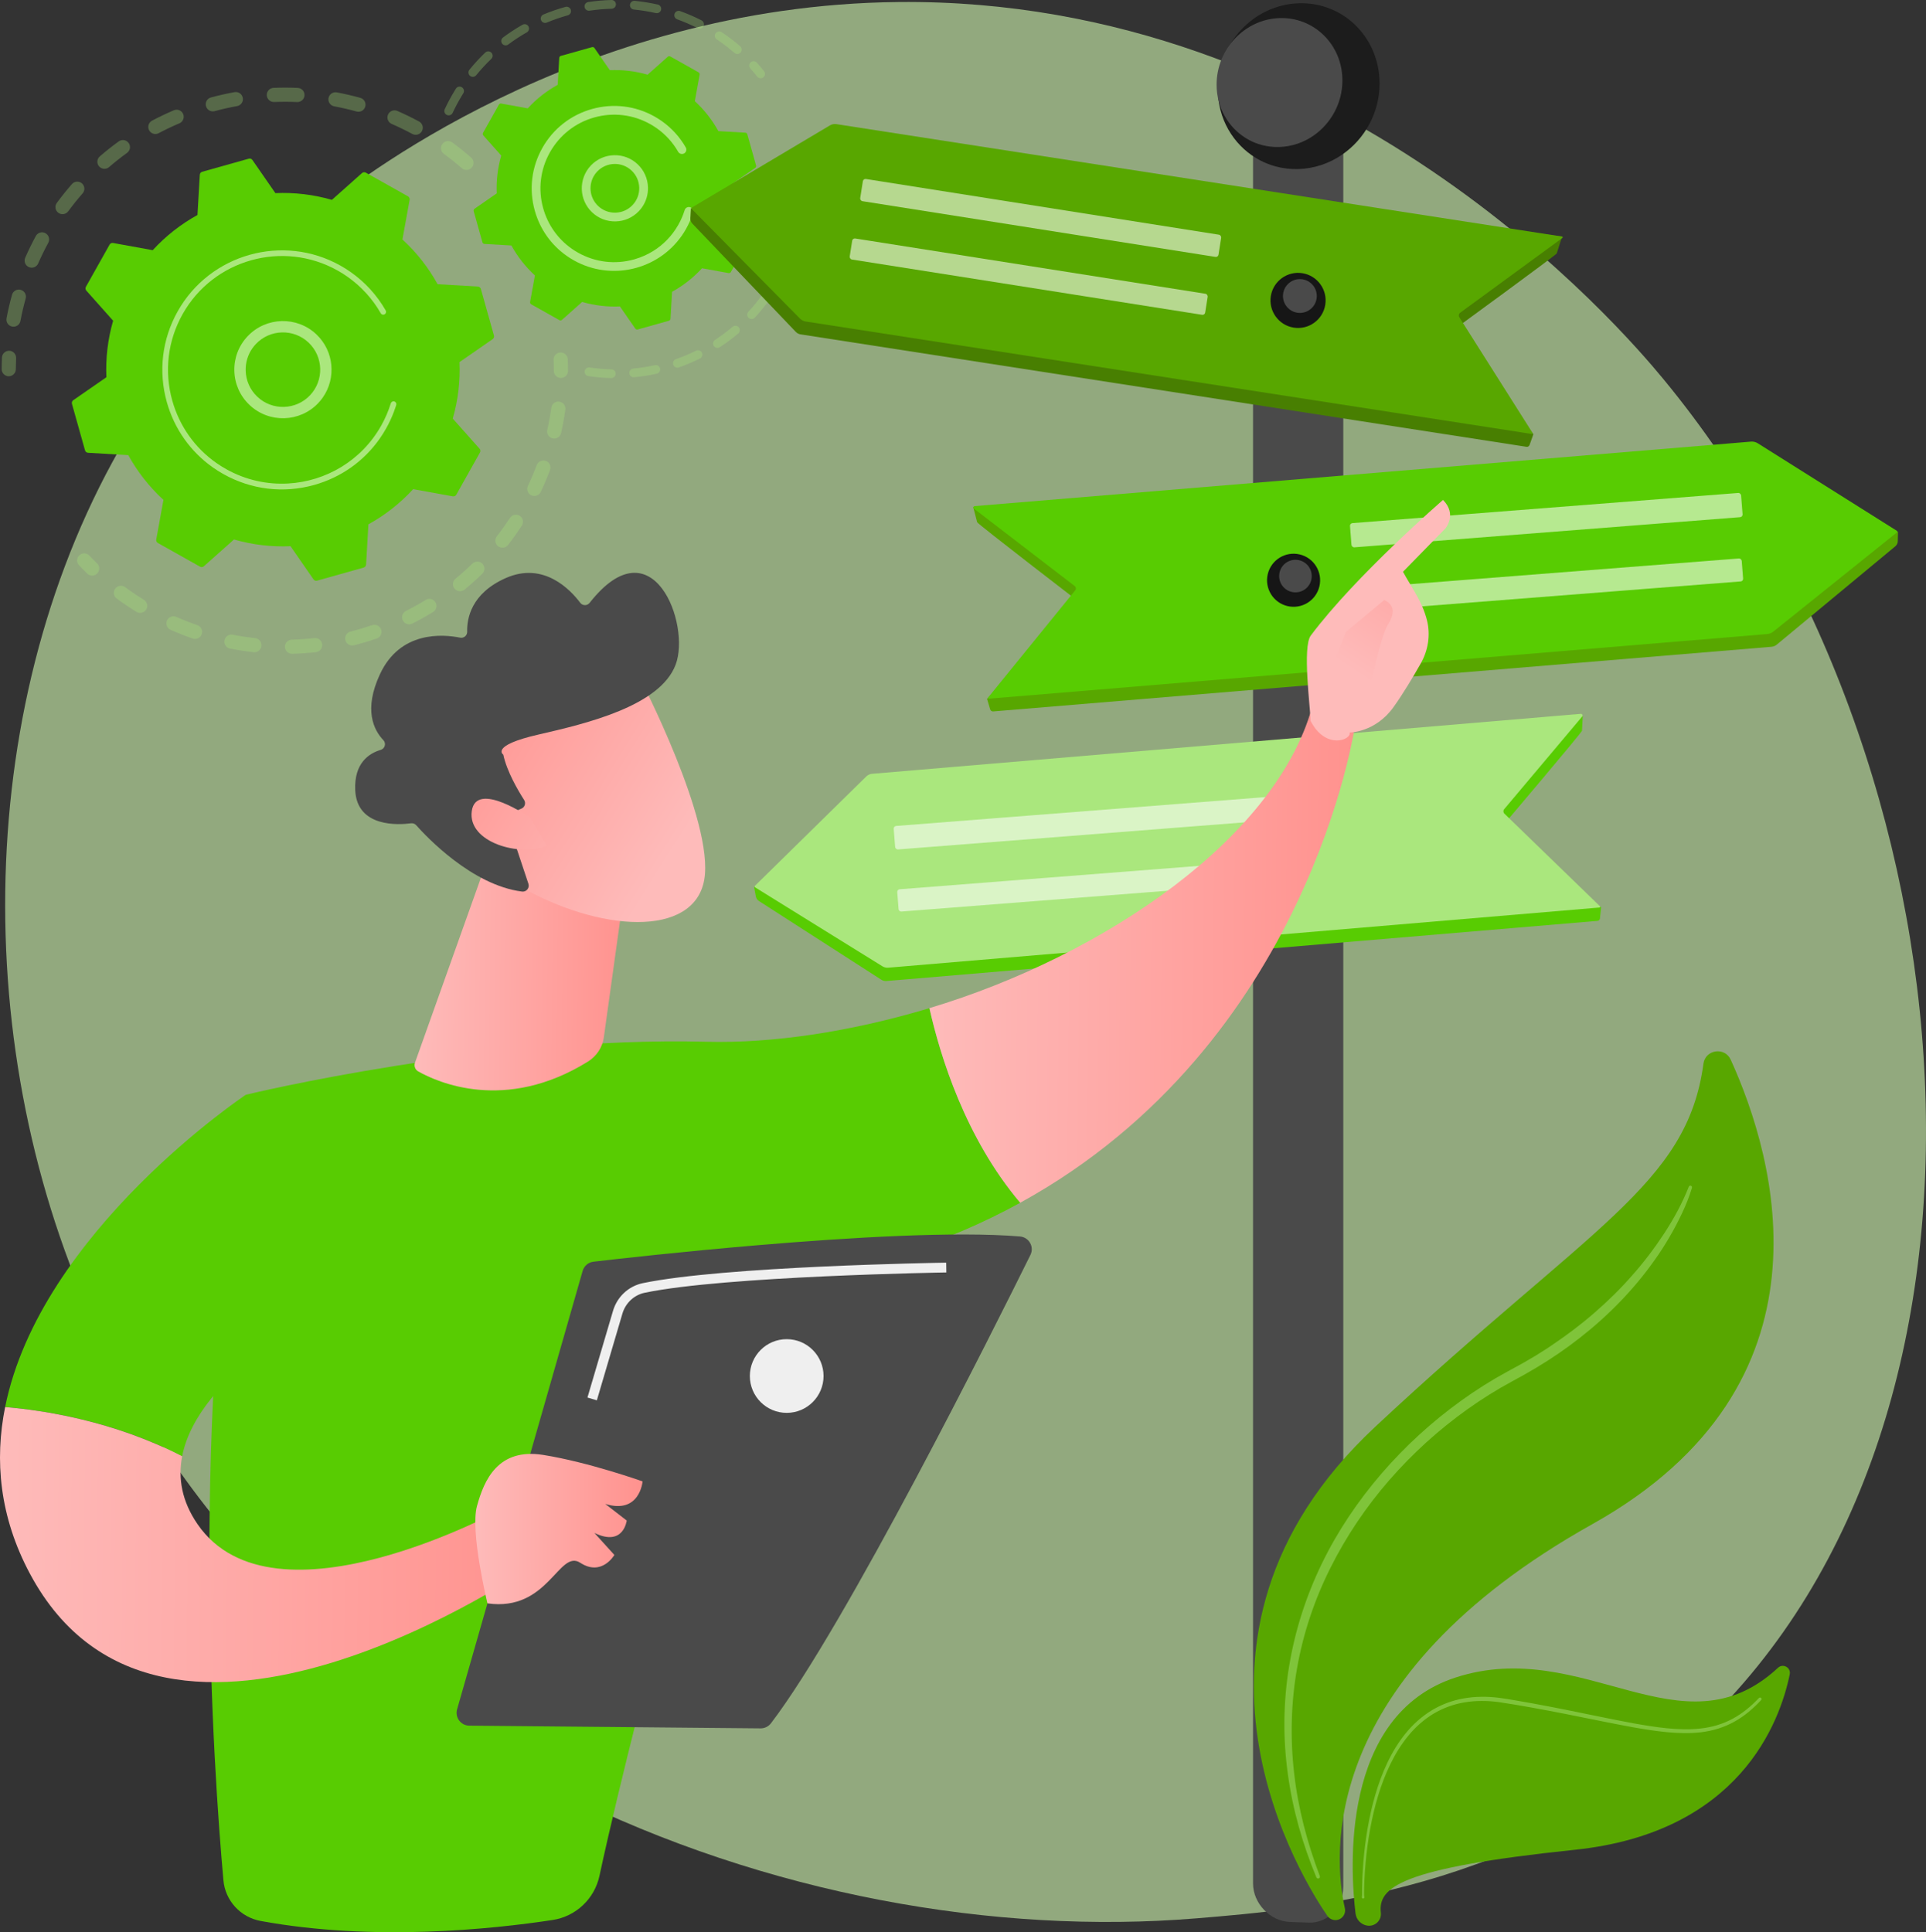
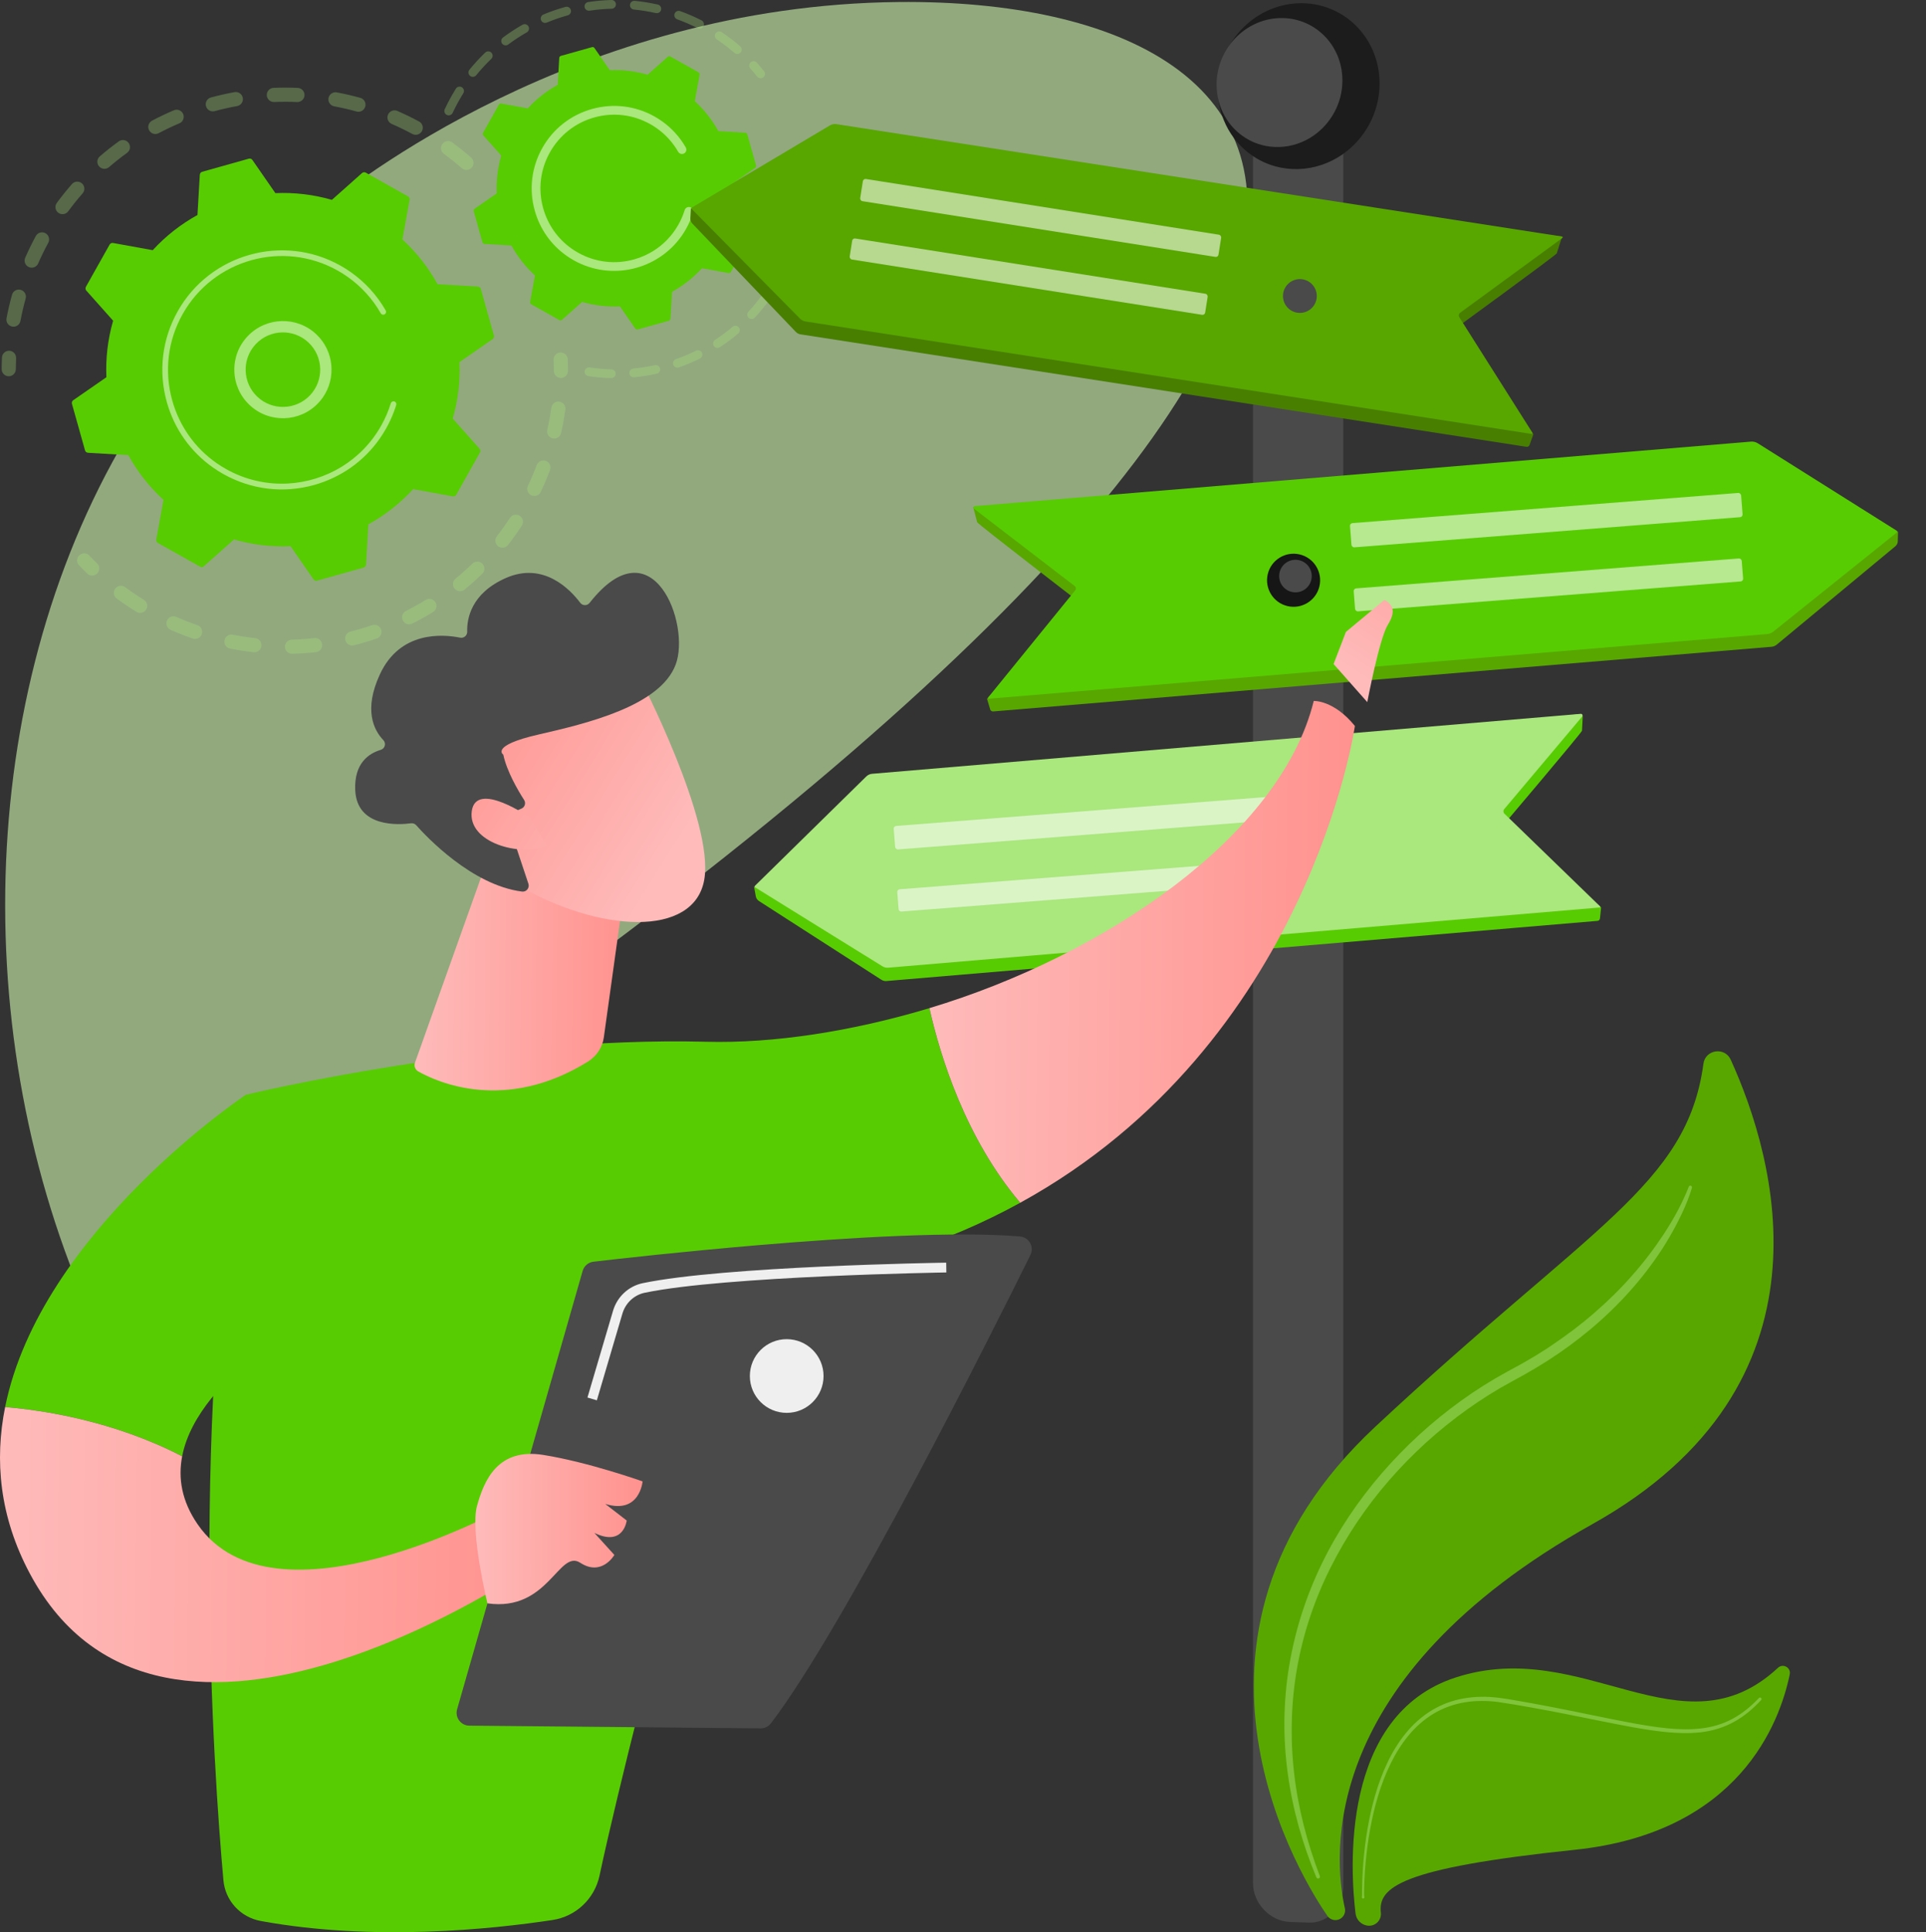
<svg xmlns="http://www.w3.org/2000/svg" xmlns:xlink="http://www.w3.org/1999/xlink" id="Layer_2" data-name="Layer 2" viewBox="0 0 2776.96 2786.15">
  <rect x="0" y="0" width="2776.96" height="2786.15" fill="#333333" stroke="none" />
  <defs>
    <style>
      .cls-1 {
        fill: url(#linear-gradient);
      }

      .cls-1, .cls-2, .cls-3, .cls-4, .cls-5, .cls-6, .cls-7, .cls-8, .cls-9, .cls-10, .cls-11, .cls-12, .cls-13, .cls-14, .cls-15, .cls-16, .cls-17, .cls-18, .cls-19 {
        stroke-width: 0px;
      }

      .cls-2 {
        fill: url(#linear-gradient-6);
      }

      .cls-3 {
        fill: #487f01;
      }

      .cls-4 {
        fill: #58a700;
      }

      .cls-5 {
        fill: url(#linear-gradient-5);
      }

      .cls-6, .cls-8 {
        fill: #aae77d;
      }

      .cls-7 {
        fill: #161616;
      }

      .cls-8 {
        opacity: .47;
      }

      .cls-20 {
        opacity: .3;
      }

      .cls-9 {
        fill: url(#linear-gradient-2);
      }

      .cls-10 {
        fill: url(#linear-gradient-7);
      }

      .cls-11 {
        fill: url(#linear-gradient-3);
      }

      .cls-12 {
        fill: url(#linear-gradient-8);
      }

      .cls-13 {
        fill: #1c1c1c;
      }

      .cls-14 {
        fill: #d8ffb6;
        opacity: .58;
      }

      .cls-15 {
        fill: url(#linear-gradient-4);
      }

      .cls-16 {
        fill: #fff;
        opacity: .56;
      }

      .cls-17 {
        fill: #4a4a4a;
      }

      .cls-18 {
        fill: #58cc02;
      }

      .cls-19 {
        fill: #efefef;
      }
    </style>
    <linearGradient id="linear-gradient" x1="12299.43" y1="1311.49" x2="12908.97" y2="1311.49" gradientTransform="translate(-10946.1 -59.04) rotate(.54)" gradientUnits="userSpaceOnUse">
      <stop offset="0" stop-color="#febbba" />
      <stop offset="1" stop-color="#ff928e" />
    </linearGradient>
    <linearGradient id="linear-gradient-2" x1="-3259.5" y1="1214.21" x2="-2850.49" y2="2144.8" gradientTransform="translate(-1432.42 32.27) rotate(-179.46) scale(1 -1)" xlink:href="#linear-gradient" />
    <linearGradient id="linear-gradient-3" x1="12906.05" y1="905.22" x2="13076.71" y2="642.82" xlink:href="#linear-gradient" />
    <linearGradient id="linear-gradient-4" x1="10965.62" y1="2180.62" x2="11736.98" y2="2180.62" xlink:href="#linear-gradient" />
    <linearGradient id="linear-gradient-5" x1="11557.95" y1="1356.01" x2="11862.93" y2="1356.01" xlink:href="#linear-gradient" />
    <linearGradient id="linear-gradient-6" x1="3340.88" y1="6192.93" x2="3226.91" y2="5817.04" gradientTransform="translate(-5614.92 -1241.64) rotate(-41.21)" xlink:href="#linear-gradient" />
    <linearGradient id="linear-gradient-7" x1="3224.38" y1="6191.18" x2="3121.84" y2="5852.98" gradientTransform="translate(-5614.92 -1241.64) rotate(-41.21)" xlink:href="#linear-gradient" />
    <linearGradient id="linear-gradient-8" x1="11358.7" y1="2204.81" x2="11599.86" y2="2204.81" gradientTransform="translate(-10673.36)" xlink:href="#linear-gradient" />
  </defs>
  <g id="Illustration">
    <g>
-       <path class="cls-14" d="m123.57,1879.94c280.56,653.41,1021.15,934.07,1601.42,886.22,158.44-13.07,477.21-39.35,726.12-273.89,478-450.4,404.38-1391.87-53.2-1946.15C2338.98,474.75,1931.09-3.49,1295.48,2.91,830.11,7.59,503.48,269.52,463.76,302.15c-50.17,41.22-160.84,139.18-260.57,294.58C-31.15,961.88-51.75,1471.62,123.57,1879.94Z" />
+       <path class="cls-14" d="m123.57,1879.94C2338.98,474.75,1931.09-3.49,1295.48,2.91,830.11,7.59,503.48,269.52,463.76,302.15c-50.17,41.22-160.84,139.18-260.57,294.58C-31.15,961.88-51.75,1471.62,123.57,1879.94Z" />
      <g>
        <g>
          <g class="cls-20">
            <path class="cls-6" d="m680.3,241.56c-3.71,4.26-10.17,4.7-14.42.99-8.27-7.21-16.97-14.16-25.87-20.67-4.5-3.29-5.52-9.58-2.33-14.12.04-.05.08-.11.11-.16,3.33-4.56,9.73-5.55,14.29-2.21,9.37,6.85,18.53,14.17,27.23,21.76,3.98,3.47,4.62,9.34,1.65,13.57-.2.29-.42.58-.66.85Zm-85.78-48.39c-9.7-5.23-19.71-10.1-29.77-14.47-5.17-2.25-7.55-8.27-5.3-13.45,2.28-5.19,8.27-7.55,13.45-5.3,10.58,4.6,21.12,9.72,31.33,15.22,4.97,2.68,6.82,8.88,4.14,13.85-.19.36-.41.71-.64,1.03-2.94,4.18-8.6,5.6-13.21,3.11Zm-80.45-32.41c-10.59-2.94-21.44-5.44-32.24-7.46-5.55-1.03-9.21-6.37-8.17-11.92,1.04-5.54,6.37-9.21,11.92-8.17,11.38,2.12,22.81,4.77,33.96,7.86,5.44,1.51,8.63,7.14,7.12,12.58-.32,1.16-.83,2.22-1.48,3.15-2.41,3.44-6.82,5.16-11.1,3.97Zm-85.68-13.6c-10.99-.5-22.13-.52-33.11-.07-5.64.23-10.4-4.16-10.63-9.8-.22-5.64,4.16-10.39,9.8-10.63,11.56-.47,23.29-.45,34.86.07,5.64.25,10.01,5.03,9.75,10.67-.09,2.02-.76,3.87-1.84,5.41-1.94,2.76-5.2,4.5-8.83,4.34Zm-86.57,5.82c-10.8,1.95-21.67,4.4-32.31,7.27-5.45,1.47-11.06-1.76-12.53-7.21-1.47-5.45,1.76-11.06,7.21-12.53,11.19-3.02,22.63-5.59,33.99-7.65,5.55-1.01,10.87,2.68,11.88,8.24.51,2.8-.18,5.54-1.69,7.7-1.49,2.12-3.79,3.68-6.54,4.18Zm-83.13,24.83c-10.12,4.3-20.17,9.09-29.89,14.23-4.99,2.64-11.18.74-13.81-4.25-2.64-4.99-.74-11.17,4.25-13.82,10.23-5.42,20.81-10.45,31.46-14.98,5.2-2.21,11.2.21,13.41,5.41,1.43,3.37.91,7.09-1.05,9.88-1.06,1.51-2.54,2.75-4.36,3.52ZM17.56,470.91c-5.55-1.04-9.2-6.39-8.16-11.93,2.14-11.36,4.81-22.79,7.92-33.96,1.52-5.44,7.16-8.61,12.59-7.09,5.43,1.52,8.61,7.15,7.09,12.59-2.96,10.6-5.49,21.45-7.52,32.24-.28,1.48-.86,2.82-1.68,3.98-2.23,3.18-6.19,4.94-10.26,4.17Zm165.64-250.48c-8.9,6.44-17.63,13.34-25.95,20.52-4.27,3.69-10.73,3.21-14.42-1.06-3.69-4.27-3.2-10.71,1.06-14.42,8.76-7.56,17.95-14.83,27.33-21.61,4.57-3.31,10.96-2.28,14.27,2.29,2.62,3.63,2.52,8.4.08,11.87-.63.9-1.43,1.72-2.38,2.4ZM41.59,385.14c-5.17-2.26-7.53-8.28-5.27-13.46,4.63-10.59,9.78-21.13,15.3-31.32,2.67-4.98,8.89-6.8,13.86-4.12,4.96,2.69,6.8,8.89,4.12,13.86-5.25,9.68-10.14,19.69-14.54,29.76-.28.64-.62,1.24-1.01,1.79-2.74,3.89-7.92,5.46-12.45,3.48Zm77.52-106.29c-7.23,8.26-14.2,16.95-20.72,25.82-3.34,4.55-9.74,5.53-14.29,2.19-4.49-3.3-5.5-9.57-2.31-14.11.04-.06.08-.12.13-.18,6.85-9.34,14.19-18.48,21.8-27.18,3.72-4.25,10.18-4.68,14.43-.96,3.97,3.47,4.6,9.34,1.64,13.56-.21.3-.44.58-.68.86Z" />
            <path class="cls-6" d="m20.98,538.19c1.16-1.65,1.84-3.65,1.85-5.82.02-5.27.16-10.63.4-15.92.26-5.64-4.11-10.42-9.74-10.67-5.64-.26-10.43,4.1-10.67,9.75-.26,5.57-.4,11.2-.43,16.75-.03,5.64,4.53,10.24,10.17,10.27,3.48.02,6.56-1.71,8.42-4.35Z" />
          </g>
          <g class="cls-20">
            <path class="cls-6" d="m141.26,825.65c2.84-4.04,2.41-9.65-1.24-13.2-3.78-3.67-7.54-7.49-11.19-11.34-3.88-4.1-10.35-4.28-14.45-.39-4.12,3.9-4.27,10.35-.39,14.45,3.84,4.05,7.8,8.07,11.78,11.94,4.05,3.93,10.52,3.84,14.45-.2.39-.4.73-.82,1.04-1.26Z" />
            <path class="cls-6" d="m732.49,785.84c-3.47,4.45-9.89,5.25-14.35,1.78-4.45-3.47-5.25-9.88-1.78-14.34,6.6-8.48,12.94-17.37,18.93-26.53,3.06-4.71,9.42-6.05,14.15-2.96,4.72,3.09,6.05,9.42,2.96,14.15-2.59,3.97-5.24,7.88-7.95,11.72-3.86,5.49-7.88,10.93-11.97,16.18Zm33.54-71.64c-5.1-2.42-7.27-8.52-4.85-13.61,4.65-9.79,8.93-19.88,12.73-30,1.97-5.28,7.88-7.96,13.16-5.98,5.28,1.98,7.96,7.88,5.97,13.16-4,10.65-8.51,21.27-13.4,31.58-.25.53-.55,1.04-.88,1.5-2.81,4-8.17,5.51-12.74,3.35Zm-70.68,113.14c-8.15,7.93-16.74,15.63-25.56,22.87-4.36,3.58-10.8,2.95-14.39-1.41-3.58-4.36-2.94-10.8,1.41-14.39,8.37-6.87,16.54-14.18,24.27-21.71,4.05-3.94,10.52-3.85,14.46.19,3.48,3.58,3.82,9.05,1.05,13-.36.51-.77,1-1.24,1.46Zm101.45-195.22c-5.51-1.24-8.97-6.71-7.72-12.22,2.38-10.56,4.34-21.34,5.82-32.05.77-5.6,5.93-9.5,11.52-8.73,5.59.77,9.5,5.93,8.72,11.52-1.56,11.28-3.62,22.64-6.12,33.75-.3,1.34-.86,2.57-1.6,3.63-2.31,3.29-6.45,5.03-10.62,4.09Zm-172.34,250.37c-9.69,5.94-19.76,11.56-29.95,16.68-5.04,2.54-11.18.51-13.72-4.53-2.54-5.04-.51-11.19,4.54-13.73,9.68-4.87,19.25-10.2,28.45-15.84,4.81-2.95,11.11-1.44,14.06,3.37,2.2,3.59,1.92,7.99-.35,11.23-.78,1.11-1.79,2.08-3.02,2.83Zm-81.27,38.26c-10.78,3.69-21.84,6.97-32.87,9.75-5.48,1.38-11.03-1.94-12.41-7.42-1.38-5.48,1.94-11.03,7.42-12.4,10.48-2.64,20.99-5.76,31.23-9.26,5.34-1.83,11.15,1.02,12.98,6.36,1.1,3.22.5,6.61-1.31,9.19-1.2,1.71-2.93,3.06-5.05,3.79Zm-87.68,19.64c-11.33,1.26-22.84,2.05-34.21,2.36-5.64.15-10.34-4.3-10.49-9.94-.15-5.65,4.3-10.34,9.94-10.49,10.8-.29,21.74-1.05,32.51-2.24,5.61-.62,10.66,3.42,11.28,9.03.29,2.58-.41,5.03-1.79,7-1.63,2.32-4.2,3.95-7.24,4.29Zm-89.88.05c-11.33-1.25-22.74-3-33.91-5.2-5.54-1.09-9.14-6.46-8.05-12,1.09-5.53,6.47-9.14,12-8.05,10.6,2.09,21.44,3.75,32.2,4.94,5.61.62,9.66,5.67,9.04,11.28-.2,1.77-.83,3.39-1.79,4.75-2.07,2.95-5.65,4.71-9.49,4.29Zm-87.74-19.71c-10.75-3.71-21.48-7.92-31.91-12.53-5.16-2.28-7.5-8.32-5.21-13.48,2.28-5.15,8.32-7.5,13.48-5.21,9.9,4.38,20.1,8.39,30.31,11.91,5.33,1.84,8.17,7.66,6.33,12.99-.32.93-.76,1.78-1.3,2.55-2.55,3.63-7.29,5.3-11.7,3.78Zm-81.18-38.46c-7.14-4.39-14.23-9.06-21.07-13.87-2.48-1.74-4.93-3.51-7.36-5.29-4.54-3.34-5.65-9.75-2.17-14.29,3.34-4.55,9.74-5.52,14.29-2.18,2.31,1.7,4.64,3.38,6.99,5.03,6.51,4.57,13.24,9.01,20.03,13.18,4.81,2.96,6.31,9.25,3.35,14.06-.11.18-.23.36-.35.53-3.08,4.39-9.09,5.67-13.71,2.82Z" />
            <path class="cls-6" d="m817.1,540.67c1.17-1.66,1.85-3.69,1.86-5.87,0-5.53-.12-11.17-.35-16.76-.23-5.64-4.99-10.02-10.63-9.79-5.64.24-10.02,4.99-9.79,10.63.22,5.31.33,10.66.33,15.92,0,5.64,4.57,10.22,10.22,10.22,3.46,0,6.52-1.72,8.37-4.35Z" />
          </g>
          <g>
            <path class="cls-18" d="m693.32,416.66c-.55-1.96-2.29-3.36-4.32-3.48l-58.04-3.38c-13.11-23.78-30.11-45.63-50.71-64.51l10.37-57.17c.36-2.01-.59-4.02-2.36-5.02l-60.81-34.14c-1.78-1-3.99-.76-5.51.6l-43.41,38.62c-26.84-7.76-54.35-10.89-81.48-9.7l-33.11-47.79c-1.16-1.67-3.26-2.43-5.22-1.88l-67.14,18.86c-1.96.55-3.36,2.29-3.48,4.32l-3.38,58.04c-23.78,13.11-45.64,30.11-64.51,50.71l-57.17-10.37c-2.01-.36-4.02.58-5.02,2.36l-34.14,60.81c-1,1.78-.76,3.99.6,5.51l38.63,43.41c-7.76,26.84-10.89,54.35-9.7,81.48l-47.79,33.11c-1.67,1.16-2.43,3.26-1.88,5.22l18.86,67.14c.55,1.96,2.29,3.36,4.32,3.48l58.04,3.38c13.11,23.78,30.11,45.63,50.71,64.51l-10.37,57.17c-.36,2.01.58,4.02,2.36,5.02l60.81,34.14c1.78,1,3.99.76,5.51-.6l43.41-38.62c26.84,7.76,54.35,10.89,81.48,9.7l33.11,47.79c1.16,1.68,3.26,2.43,5.22,1.88l67.14-18.86c1.96-.55,3.36-2.29,3.48-4.32l3.38-58.04c23.78-13.11,45.63-30.11,64.51-50.71l57.17,10.37c2,.36,4.02-.58,5.02-2.36l34.14-60.81c1-1.78.76-3.99-.6-5.51l-38.62-43.41c7.76-26.84,10.89-54.35,9.7-81.48l47.79-33.11c1.68-1.16,2.43-3.26,1.88-5.22l-18.86-67.14Z" />
            <path class="cls-6" d="m458.82,581.26c-26.6,28.05-71.05,29.23-99.1,2.63-13.59-12.88-21.34-30.29-21.84-49.01-.5-18.71,6.32-36.51,19.21-50.09,26.6-28.05,71.05-29.23,99.1-2.63,25.52,24.2,28.8,63.18,9.15,91.13-1.95,2.77-4.12,5.44-6.52,7.97Zm-104.6-46.81c.38,14.35,6.33,27.69,16.75,37.58,21.5,20.39,55.59,19.49,75.98-2.02,20.41-21.5,19.49-55.59-2.02-75.99-21.5-20.39-55.59-19.49-75.98,2.02-1.85,1.95-3.53,4.01-5.05,6.17-6.59,9.38-9.99,20.58-9.68,32.24Z" />
            <path class="cls-6" d="m547.35,632.68c3.37-4.8,6.53-9.8,9.44-14.99h0c.92-1.63,1.81-3.28,2.67-4.94,4.26-8.19,7.86-16.71,10.75-25.43.04-.12.08-.24.12-.36.11-.34.22-.67.33-1.01.21-.66.42-1.32.62-1.98.54-1.74-.14-3.56-1.55-4.55-.34-.24-.73-.43-1.15-.56-2.16-.67-4.44.55-5.11,2.7-3.42,11.1-8.07,21.91-13.81,32.12-28.47,50.74-80.07,80.49-134.25,83.53-30.14,1.69-61.08-4.89-89.3-20.73-4.95-2.78-9.72-5.78-14.3-9-30.82-21.66-53.07-53.01-63.39-89.76-11.86-42.22-6.57-86.54,14.9-124.78,44.35-78.97,144.61-107.11,223.55-62.79,4.87,2.73,9.58,5.7,14.11,8.89,19.66,13.82,36.08,31.79,48.01,52.67.31.54.72.98,1.2,1.32,1.25.88,2.96,1.02,4.38.2,1.96-1.13,2.65-3.61,1.52-5.58-12.53-21.93-29.76-40.79-50.4-55.3-4.76-3.35-9.71-6.46-14.81-9.33-82.88-46.53-188.17-16.93-234.69,65.92-22.54,40.15-28.09,86.67-15.64,130.99,10.84,38.59,34.19,71.49,66.55,94.24,4.81,3.38,9.82,6.53,15.01,9.45,40.15,22.54,86.67,28.1,131,15.65,38.6-10.84,71.51-34.21,94.25-66.57Z" />
          </g>
        </g>
        <g>
          <g class="cls-20">
            <path class="cls-6" d="m1101.87,110.19c1.57-2.23,1.56-5.32-.23-7.56-3.34-4.19-6.85-8.34-10.44-12.33-2.33-2.59-6.32-2.8-8.92-.47-2.6,2.32-2.8,6.32-.47,8.91,3.42,3.8,6.77,7.75,9.95,11.75,2.17,2.73,6.14,3.17,8.87,1,.48-.39.89-.83,1.23-1.31Z" />
            <path class="cls-6" d="m1067.86,75.66c-2.29,2.63-6.27,2.92-8.91.63-6.65-5.76-13.67-11.25-20.87-16.31-1.52-1.07-3.05-2.12-4.61-3.16-2.89-1.94-3.66-5.87-1.72-8.76,1.95-2.66,5.87-3.66,8.76-1.72,1.62,1.09,3.23,2.19,4.82,3.31,7.55,5.3,14.91,11.06,21.88,17.1,2.47,2.14,2.87,5.78,1.03,8.39-.12.17-.26.34-.4.51Zm-62.03-35.06c-9.51-4.83-19.41-9.11-29.42-12.73-3.28-1.19-4.98-4.8-3.79-8.08,1.18-3.26,4.8-4.98,8.08-3.79,10.49,3.79,20.86,8.28,30.84,13.34,3.11,1.58,4.35,5.38,2.77,8.49-.14.27-.3.53-.47.78-1.78,2.53-5.18,3.43-8.02,1.99Zm-60.19-21.72c-10.39-2.35-21.04-4.06-31.65-5.11-3.47-.34-6-3.43-5.66-6.9.34-3.48,3.42-6.01,6.9-5.67,11.13,1.09,22.3,2.9,33.19,5.35,3.4.77,5.54,4.15,4.77,7.55-.19.83-.53,1.58-.99,2.24-1.43,2.03-3.99,3.11-6.56,2.53Zm-63.69-6.26c-10.67.27-21.41,1.21-31.93,2.79-3.45.52-6.67-1.86-7.18-5.31-.51-3.44,1.85-6.66,5.3-7.18,11.03-1.66,22.3-2.64,33.48-2.93,3.48-.09,6.38,2.67,6.47,6.15.03,1.4-.39,2.71-1.14,3.78-1.11,1.58-2.93,2.63-5.01,2.69Zm-63.29,9.48c-10.27,2.86-20.46,6.38-30.3,10.46-3.22,1.34-6.91-.19-8.25-3.41s.18-6.92,3.41-8.25c10.3-4.28,20.99-7.97,31.75-10.97,3.36-.93,6.84,1.03,7.77,4.39.53,1.9.13,3.83-.92,5.33-.81,1.15-2.01,2.04-3.47,2.45Zm-59.07,24.55c-9.26,5.27-18.28,11.16-26.8,17.52-2.79,2.08-6.75,1.51-8.83-1.28-2.08-2.79-1.51-6.74,1.28-8.84,8.94-6.67,18.4-12.85,28.11-18.38,3.03-1.72,6.88-.66,8.61,2.37,1.25,2.19,1.04,4.82-.32,6.75-.52.74-1.2,1.38-2.04,1.86Zm-51.25,38.24c-7.66,7.35-14.96,15.29-21.7,23.59-2.2,2.7-6.18,3.12-8.88.92-2.71-2.19-3.08-6.14-.92-8.88,7.07-8.69,14.72-17.01,22.76-24.73,2.52-2.41,6.51-2.33,8.93.18,2.12,2.21,2.31,5.57.61,8-.23.33-.49.64-.8.93Zm-64.04,80.89c-3.16-1.47-4.52-5.23-3.05-8.39,4.08-8.75,8.71-17.42,13.75-25.75.76-1.27,1.53-2.52,2.31-3.78,1.76-2.99,5.75-3.85,8.7-1.99,2.95,1.85,3.84,5.75,1.99,8.7-.74,1.17-1.46,2.35-2.19,3.56-4.82,7.98-9.24,16.25-13.13,24.59-.16.34-.35.67-.56.96-1.73,2.46-5.02,3.4-7.83,2.08Z" />
          </g>
          <g class="cls-20">
            <path class="cls-6" d="m1109.25,432.45c-6.44,8.92-13.49,17.52-20.93,25.57-2.37,2.56-6.36,2.71-8.92.35-2.56-2.37-2.67-6.36-.35-8.92,7.1-7.67,13.82-15.88,19.96-24.39,2.04-2.83,5.99-3.46,8.81-1.42,2.8,2.03,3.45,5.93,1.47,8.75-.02.02-.03.05-.05.07Zm9.13-25.46c-3.05-1.69-4.15-5.53-2.46-8.58,5.08-9.18,9.65-18.75,13.59-28.47,1.31-3.21,4.99-4.79,8.23-3.47,3.23,1.31,4.78,4.99,3.48,8.22-4.13,10.18-8.92,20.21-14.25,29.83-.11.2-.23.39-.36.58-1.83,2.6-5.36,3.46-8.22,1.88Zm-53.97,73.88c-8.41,7.1-17.33,13.75-26.5,19.76-2.92,1.91-6.83,1.09-8.74-1.82-1.91-2.92-1.1-6.81,1.82-8.74,8.75-5.73,17.25-12.07,25.28-18.84,2.67-2.25,6.65-1.91,8.89.75,1.89,2.24,1.95,5.41.34,7.7-.3.43-.67.84-1.1,1.2Zm79.59-133.08c-3.37-.9-5.36-4.37-4.46-7.74,2.72-10.13,4.85-20.52,6.32-30.89.49-3.45,3.69-5.85,7.13-5.37,3.45.49,5.86,3.68,5.37,7.14-1.54,10.88-3.77,21.79-6.62,32.4-.2.73-.52,1.4-.93,1.99-1.48,2.11-4.17,3.17-6.8,2.47Zm-134.78,169.22c-9.85,4.86-20.1,9.17-30.47,12.8-3.29,1.15-6.89-.58-8.05-3.87-1.15-3.29.57-6.9,3.87-8.05,9.89-3.46,19.67-7.57,29.06-12.21,3.13-1.54,6.91-.26,8.46,2.87,1.06,2.14.79,4.6-.5,6.43-.59.83-1.39,1.54-2.37,2.03Zm-62.26,21.85c-10.75,2.36-21.74,4.09-32.66,5.15-3.47.34-6.55-2.2-6.89-5.67-.34-3.47,2.2-6.56,5.68-6.89,10.41-1.01,20.89-2.66,31.15-4.91,3.4-.75,6.77,1.41,7.52,4.81.39,1.8-.02,3.59-1,4.99-.88,1.25-2.2,2.18-3.81,2.53Zm-65.7,6.32c-11.01-.28-22.1-1.23-32.95-2.84-3.45-.51-5.83-3.72-5.32-7.17.51-3.45,3.72-5.83,7.17-5.32,10.35,1.54,20.92,2.45,31.42,2.7,3.49.09,6.24,2.99,6.15,6.47-.03,1.29-.45,2.48-1.14,3.47-1.17,1.67-3.13,2.74-5.33,2.69Z" />
            <path class="cls-6" d="m1159.86,281.18c.7-1,1.12-2.2,1.14-3.51.1-5.4.03-10.83-.19-16.14-.15-3.48-3.09-6.19-6.57-6.05-3.48.15-6.19,3.09-6.05,6.57.21,5.06.27,10.24.18,15.4-.06,3.49,2.72,6.36,6.2,6.42,2.17.04,4.11-1.03,5.28-2.69Z" />
          </g>
          <g>
            <path class="cls-18" d="m1077.5,193.66c-.37-1.31-1.53-2.25-2.89-2.33l-38.84-2.26c-8.77-15.91-20.15-30.54-33.93-43.17l6.94-38.26c.24-1.34-.39-2.69-1.58-3.36l-40.69-22.84c-1.19-.67-2.67-.51-3.69.4l-29.05,25.85c-17.96-5.19-36.37-7.29-54.52-6.49l-22.16-31.98c-.78-1.12-2.18-1.63-3.49-1.26l-44.93,12.62c-1.31.37-2.25,1.53-2.33,2.89l-2.26,38.84c-15.91,8.77-30.54,20.15-43.17,33.93l-38.26-6.94c-1.34-.24-2.69.39-3.36,1.58l-22.85,40.69c-.67,1.19-.51,2.67.4,3.69l25.85,29.05c-5.19,17.96-7.29,36.37-6.49,54.52l-31.98,22.16c-1.12.78-1.63,2.18-1.26,3.49l12.62,44.93c.37,1.31,1.53,2.25,2.89,2.33l38.84,2.26c8.77,15.91,20.14,30.54,33.93,43.17l-6.94,38.26c-.24,1.34.39,2.69,1.58,3.36l40.69,22.85c1.19.67,2.67.51,3.69-.4l29.05-25.85c17.96,5.19,36.37,7.29,54.52,6.49l22.16,31.98c.78,1.12,2.18,1.63,3.49,1.26l44.93-12.62c1.31-.37,2.25-1.53,2.33-2.89l2.26-38.84c15.91-8.77,30.54-20.15,43.17-33.93l38.26,6.94c1.34.24,2.69-.39,3.36-1.58l22.85-40.69c.67-1.19.51-2.67-.4-3.69l-25.85-29.05c5.19-17.96,7.29-36.37,6.49-54.52l31.98-22.16c1.12-.78,1.63-2.18,1.26-3.49l-12.62-44.93Z" />
-             <path class="cls-6" d="m921.2,304.38c-8.78,9.26-20.63,14.54-33.38,14.88-12.75.34-24.87-4.31-34.12-13.09-19.1-18.11-19.9-48.35-1.79-67.51,18.12-19.1,48.4-19.9,67.5-1.79,9.26,8.78,14.54,20.63,14.88,33.38.27,10.36-2.75,20.31-8.6,28.64-1.35,1.91-2.84,3.75-4.48,5.48Zm-58.82-7.37c6.81,6.46,15.72,9.88,25.11,9.63,9.38-.25,18.1-4.14,24.55-10.94h0c6.45-6.82,9.87-15.72,9.62-25.11-.25-9.38-4.14-18.1-10.94-24.55-14.05-13.33-36.33-12.74-49.66,1.31-1.2,1.27-2.29,2.6-3.27,3.99-9.84,14.01-8.2,33.55,4.58,45.67Z" />
            <path class="cls-6" d="m982.82,340.17c2.3-3.27,4.44-6.68,6.44-10.23,3.97-7.06,7.22-14.53,9.67-22.22l.32-1.04c.83-2.68-.22-5.49-2.39-7.03-.53-.37-1.13-.67-1.78-.87-3.33-1.03-6.85.85-7.89,4.17-2.22,7.2-5.23,14.2-8.94,20.79h0c-.2.37-.41.73-.62,1.08-8.92,15.53-21.36,28.25-36.22,37.38-8.07,4.96-16.85,8.86-26.18,11.57-.08.02-.15.04-.23.07-.23.06-.46.13-.7.2-27.33,7.68-56.02,4.25-80.78-9.65-3.21-1.8-6.29-3.74-9.26-5.83-19.95-14.02-34.35-34.32-41.04-58.11-7.68-27.33-4.25-56.02,9.65-80.77,13.9-24.73,36.61-42.62,63.94-50.3,27.33-7.68,56.02-4.25,80.78,9.65,3.15,1.77,6.2,3.69,9.14,5.75,12.73,8.95,23.36,20.58,31.08,34.1.48.83,1.11,1.52,1.85,2.03,1.94,1.36,4.57,1.57,6.76.32,3.02-1.74,4.08-5.58,2.35-8.62-8.64-15.13-20.53-28.14-34.77-38.15-3.29-2.31-6.7-4.46-10.22-6.44-27.7-15.55-59.8-19.38-90.38-10.79-30.58,8.59-55.99,28.55-71.53,56.27-15.55,27.7-19.39,59.79-10.79,90.37,7.47,26.62,23.59,49.32,45.91,65.02,3.31,2.33,6.77,4.51,10.35,6.52,53.63,30.1,120.84,14.03,155.47-35.24Z" />
          </g>
        </g>
      </g>
      <g>
        <path class="cls-17" d="m1936.79,210.4v2510.12c0,16.58-6.71,31.55-18.13,40.79-8.67,7.03-19.61,11.5-31.66,11.04l-27.49-1.01c-27.79-1.05-52.85-26.48-52.85-55.53V214.66l130.13-4.25Z" />
        <g>
          <path class="cls-13" d="m1989.12,120.35c0,42.36-21.52,80.28-53.94,102.58-18.24,12.56-39.93,20.16-63.13,20.85-11.52.34-22.67-1.02-33.17-3.91-7.91-2.16-15.45-5.17-22.55-8.94-1.79-.98-3.59-1.95-5.35-3.04-33.15-19.97-55.2-56.87-55.2-99.74,0-65.83,51.97-121.07,116.26-123.44,64.54-2.38,117.07,49.36,117.07,115.65Z" />
          <path class="cls-17" d="m1935.52,116.01c0,32.93-16.73,62.41-41.93,79.75-14.18,9.77-31.04,15.67-49.08,16.21-8.96.27-17.62-.79-25.79-3.04-6.15-1.68-12.01-4.02-17.54-6.95-1.4-.76-2.79-1.52-4.16-2.37-25.78-15.52-42.91-44.21-42.91-77.55,0-51.18,40.4-94.13,90.39-95.97,50.18-1.85,91.02,38.38,91.02,89.91Z" />
        </g>
        <g>
          <path class="cls-3" d="m996.17,300.11l9.99,5.16,189.31-116.07,927.11,137.05,129.68,14.84-7.65,24.21c-1.04,2.6-148.57,110.11-148.57,110.11l114.83,150.71-5.52,15.5c-.66,1.84-2.45,2.96-4.3,2.67l-119.22-18.47-927.63-143.7c-2.6-.4-4.99-1.66-6.83-3.59l-149.18-156.17c-1.96-2.05-2.98-4.88-2.82-7.79l.81-14.46Z" />
          <path class="cls-4" d="m1205.93,179l1046.32,162.08c.97.15,1.25,1.47.44,2.06l-147.44,107.86c-2,1.46-2.53,4.31-1.2,6.41l105.44,166.56c.52.82-.15,1.91-1.09,1.77l-1046.98-162.19c-2.99-.46-5.75-1.88-7.9-4.07l-156.04-158.04c-.66-.67-.51-1.82.3-2.3l198.71-118.28c2.87-1.71,6.19-2.36,9.44-1.86Z" />
        </g>
        <g>
          <path class="cls-18" d="m1087.19,1278.57l10.62,2.6,152.08-153.34,906.56-83.05,120.99-15.12c2.51-.31,4.7,1.72,4.56,4.25l-1.05,19.78c-.38,2.7-115.36,138.38-115.36,138.38l142.95,116.32-1.66,15.94c-.2,1.89-1.64,3.36-3.45,3.52l-116.77,9.88-908.58,76.88c-2.54.22-5.09-.43-7.27-1.83l-176.63-113.61c-2.32-1.49-3.93-3.93-4.44-6.73l-2.55-13.88Z" />
          <path class="cls-6" d="m1257.42,1115.78l1021.79-86.46c2.1-.18,3.36,2.27,2.01,3.88l-112.51,133.65c-1.54,1.83-1.39,4.69.32,6.35l137.78,133.53c.67.65.27,1.8-.67,1.88l-1025.48,86.77c-2.92.25-5.86-.46-8.39-2.04l-183.53-113.8c-.79-.49-.92-1.6-.25-2.25l160.45-157.58c2.32-2.28,5.3-3.66,8.48-3.93Z" />
          <g>
            <rect class="cls-16" x="1288.73" y="1168.68" width="578.93" height="33.98" rx="3.83" ry="3.83" transform="translate(-87.6 126.59) rotate(-4.47)" />
            <path class="cls-16" d="m1864.69,1270.24l-564.98,44.16c-2.1.16-3.96-1.42-4.12-3.52l-1.91-24.48c-.16-2.1,1.42-3.96,3.52-4.12l564.98-44.16c2.1-.16,3.96,1.42,4.12,3.52l1.91,24.48c.16,2.1-1.42,3.96-3.52,4.12Z" />
          </g>
        </g>
        <g>
          <path class="cls-4" d="m2736.64,766.44l-11.01,4.38-190.85-123.55-993.25,76.21-138.3,7.9,5.64,21.64c.88,2.58,148.39,116.11,148.39,116.11l-134.13,138.58,4.56,15.3c.54,1.82,2.35,3,4.33,2.84l127.79-10.62,994.35-82.6c2.78-.23,5.42-1.3,7.54-3.05l170.96-141.78c2.24-1.86,3.56-4.53,3.63-7.35l.34-14.01Z" />
          <path class="cls-18" d="m2524.54,636.8l-1119.25,92.97c-1.84.15-2.53,2.49-1.07,3.62l145.28,111.62c1.97,1.52,2.3,4.34.73,6.27l-125.46,154.39c-.62.77-.02,1.91.96,1.82l1122.29-93.22c3.2-.27,6.24-1.47,8.71-3.45l178.38-143.17c.74-.59.67-1.73-.13-2.24l-200.62-126.25c-2.9-1.82-6.36-2.66-9.84-2.37Z" />
          <g>
            <rect class="cls-16" x="1946.66" y="732.53" width="565.63" height="35.03" rx="3.83" ry="3.83" transform="translate(-51.67 176.02) rotate(-4.47)" />
            <rect class="cls-16" x="1951.95" y="826.82" width="561.17" height="33.22" rx="3.83" ry="3.83" transform="translate(-58.94 176.54) rotate(-4.47)" />
          </g>
        </g>
        <g>
-           <circle class="cls-7" cx="1871.49" cy="433.15" r="39.74" transform="translate(1144.15 2211.09) rotate(-80.78)" />
          <circle class="cls-17" cx="1874.2" cy="426.83" r="24.38" />
        </g>
        <g>
          <circle class="cls-7" cx="1865.2" cy="836.76" r="38.27" transform="translate(622.28 2459.81) rotate(-76.72)" />
          <circle class="cls-17" cx="1867.81" cy="830.67" r="23.49" />
        </g>
        <g>
          <circle class="cls-7" cx="1867.55" cy="1198.77" r="39.76" transform="translate(-300.67 1671.67) rotate(-45)" />
          <circle class="cls-17" cx="1870.26" cy="1192.44" r="24.4" transform="translate(280.02 2738.7) rotate(-76.72)" />
        </g>
        <g>
          <rect class="cls-16" x="1239.01" y="297.99" width="523" height="32.39" rx="3.83" ry="3.83" transform="translate(67.31 -230.03) rotate(8.97)" />
          <rect class="cls-16" x="1223.77" y="383.47" width="518.88" height="30.72" rx="3.83" ry="3.83" transform="translate(80.29 -226.3) rotate(8.97)" />
        </g>
      </g>
      <g>
        <g>
          <path class="cls-18" d="m1018.18,1502.15c-315.11-8.21-663.68,76.43-663.68,76.43-82.99,457.93-46.48,975.9-32.35,1132.78,2.65,29.38,24.62,53.23,53.63,58.57,162.83,29.93,334.55,11.77,420.94-1.38,33.61-5.12,60.48-30.49,67.62-63.72,57.08-265.7,220.16-851.89,220.16-851.89,154.17-17.64,281.44-60.86,386.46-118.6-78.8-93.12-115.24-211.01-130.89-280.64-111.76,33.57-224.69,50.99-321.88,48.45Z" />
          <path class="cls-1" d="m1953.53,1046.82c-30.6-37.69-59.34-36.06-59.34-36.06-48.25,195.46-303.55,367.67-554.12,442.93,15.65,69.63,52.09,187.51,130.89,280.64,416.84-229.17,482.57-687.51,482.57-687.51Z" />
        </g>
        <g>
-           <path class="cls-9" d="m1945.92,1056.26c3.14,10.33-34.52,25.65-56.21-16.68-.58-20.19-12.03-106.79.19-123.12,65.08-86.97,190.68-195.58,190.68-195.58,20.85,20.97,3.32,41.21,3.32,41.21l-61.02,62.37c12.42,22.96,27.65,42.38,34.61,70.08,5.27,20.97,1.71,43.3-9.04,62.23-10.79,19.01-25.5,43.71-39.36,63.01-26.24,36.54-63.17,36.47-63.17,36.47Z" />
          <path class="cls-11" d="m1996.06,865.05l-55.51,46.15-17.73,46.31,48.57,54.93s17.39-92.05,29.84-111.89c12.46-19.84,6.19-29.55-5.18-35.49Z" />
        </g>
        <path class="cls-18" d="m472.47,1884.89l-117.97-306.32S58.22,1775.78,7.39,2028.91c55.58,4.63,156.66,20.06,255.25,71.03,22.91-119.54,209.83-215.05,209.83-215.05Z" />
        <path class="cls-15" d="m726.98,2174.5s-332.29,183.63-442.29,23.07c-22.84-33.34-28.06-66.3-22.05-97.63-98.59-50.97-199.67-66.4-255.25-71.03-15.32,76.31-8.38,157.7,35.75,240.3,191.93,359.2,726.8-12.82,726.8-12.82l-42.96-81.91Z" />
        <path class="cls-5" d="m701.4,1243.24l-103.05,289.04c-1.71,4.79.22,10.13,4.64,12.63,27.19,15.37,125.25,60,244.65-14.12,12.44-7.72,20.98-20.42,22.99-34.92l34.87-250.68-204.11-1.95Z" />
        <g>
          <path class="cls-2" d="m922.15,976.78s108.14,208.33,93.23,291.93c-14.91,83.59-151.33,76.28-269.85,7.14l-81.14-224.61,257.76-74.46Z" />
          <path class="cls-17" d="m751.84,1165.99c4.86-2.1,6.71-8.01,3.85-12.47-8.7-13.56-24.97-41.21-30.02-65.34,0,0-19.67-12.87,50.66-28.99,70.34-16.13,175.24-41.2,197.81-100.73,22-58.04-32.95-205.04-123.97-89.2-3.46,4.41-10.16,4.44-13.54-.04-14.55-19.32-52.92-59.51-106.95-35.88-50.56,22.11-56.58,58.94-56.07,77.54.15,5.47-4.78,9.68-10.15,8.6-25.41-5.1-86.44-9.85-115.55,52.54-23.97,51.38-8.99,80.75,4.77,95.16,4.46,4.67,2.41,12.28-3.78,14.11-16.78,4.96-38.51,18.94-36.72,58.15,2.47,54.21,63.09,50.01,80.36,47.71,2.83-.38,5.67.62,7.56,2.76,14.63,16.51,80.59,86.63,152.63,95.69,6.24.79,11.14-5.33,9.15-11.3l-30.34-91.01c-1.41-4.23.65-8.83,4.74-10.6l15.54-6.71Z" />
          <path class="cls-10" d="m764.26,1178.98s-77.89-54.54-84.05-9.29c-6.16,45.24,69.98,66.29,107.95,49.76l-23.89-40.47Z" />
        </g>
        <g>
          <g>
            <path class="cls-17" d="m659.07,2464.71l181.01-632.13c2.06-7.18,8.18-12.41,15.59-13.27,32.8-3.83,127.83-14.57,237.55-23.85,132.16-11.18,285.65-20.24,377.36-12.53,13.04,1.09,20.92,14.89,15.12,26.62-52.15,105.52-266.69,534.73-374.12,675.34-3.56,4.66-9.06,7.38-14.93,7.33l-419.98-3.91c-12.22-.11-20.97-11.84-17.61-23.59Z" />
            <path class="cls-12" d="m702.8,2311.98s-25.22-103.68-15.04-140.47c10.17-36.79,29.88-84.08,95.56-73.57,65.69,10.51,143.17,38.18,143.17,38.18,0,0-3.91,47.91-53.84,32.46l30.96,23.95s-4.43,38.36-46.59,17.87l28.79,31.77s-18.11,31.51-49.14,11.3c-31.02-20.21-45.9,71-133.88,58.51Z" />
          </g>
          <path class="cls-19" d="m1081.15,1984.15c0,29.35,23.79,53.13,53.14,53.13s53.13-23.79,53.13-53.13-23.79-53.14-53.13-53.14-53.14,23.79-53.14,53.14Z" />
          <path class="cls-19" d="m860.56,2019.18l36.85-125.02c4.52-15.35,16.87-26.88,32.21-30.09,115.51-24.1,431.67-29.21,434.85-29.26l-.21-14.12c-13.04.2-320.7,5.19-437.52,29.56-20.44,4.26-36.87,19.56-42.88,39.91l-36.85,125.02,13.55,4Z" />
        </g>
      </g>
      <g>
        <path class="cls-4" d="m1923.06,2768.49c-3.73-.63-7.02-2.71-9.17-5.82-31.4-45.27-258.91-398.95,68.73-705.11,311.03-290.64,449.63-347.93,473.44-523.78,2.78-20.54,30.79-24.59,39.36-5.72,64.05,141.01,160.4,468.35-199.53,669.67-397.04,222.07-373.34,480.19-356.84,553.86,2.18,9.74-6.15,18.56-15.99,16.9h0Z" />
        <path class="cls-4" d="m1971.16,2776.61c-8.83-1.49-15.63-8.55-16.71-17.43-7.37-60.47-23.02-286.06,144.54-340.39,184.46-59.81,326.25,114.74,464.55-13.91,7.28-6.77,18.94-.29,16.95,9.44-14.16,69.06-72.44,228.19-309.91,252.99-254.18,26.54-283.59,54.67-279.63,90.84,1.22,11.15-8.72,20.32-19.79,18.45h0Z" />
        <path class="cls-8" d="m2439.5,1712.78c-3.78,12.62-8.62,24.6-14.16,36.37-5.51,11.75-11.59,23.24-18.13,34.45-6.53,11.22-13.52,22.2-21.08,32.76-7.52,10.59-15.35,21-23.69,30.97-33.17,40.1-72.52,74.98-115.42,104.4-21.42,14.68-44.06,27.95-66.74,40.09-22.34,12.01-43.88,25.55-64.57,40.3-41.35,29.52-79.29,63.91-112.65,102.25-33.39,38.33-61.99,80.81-84.72,126.23-22.77,45.39-39.21,94.02-48.06,144.08-8.89,50.06-10.18,101.45-4.38,152.1,5.7,50.71,18.93,100.49,37.02,148.38.53,1.37-.16,2.91-1.53,3.43-1.34.51-2.85-.15-3.4-1.46-19.82-47.64-34.22-97.8-41.16-149.2-3.59-25.68-5.23-51.65-4.98-77.62.41-25.96,2.54-51.95,6.83-77.6,8.37-51.34,24.54-101.39,47.25-148.21,22.72-46.86,52.12-90.33,86.02-129.73,33.98-39.38,72.62-74.69,114.83-105.11,21.12-15.19,43.14-29.16,66.04-41.6l16.85-9.2c5.62-2.98,11.08-6.21,16.55-9.45l8.21-4.83,8.05-5.09,8.05-5.09,7.9-5.31c21.04-14.21,41.38-29.49,60.52-46.18,19.16-16.65,37.41-34.41,54.12-53.57,16.91-18.98,32.3-39.31,46.29-60.58,13.84-21.29,26.32-43.85,35.47-67.41l.06-.16c.49-1.25,1.89-1.87,3.14-1.38,1.18.46,1.8,1.76,1.44,2.96Z" />
        <path class="cls-8" d="m1963.53,2735.42c.42-2.11.35-4.15.33-6.22l.03-6.19c.05-4.12.16-8.25.3-12.37.31-8.24.79-16.48,1.45-24.7,1.33-16.44,3.33-32.83,6.12-49.11,5.67-32.49,14.25-64.74,28.47-94.79,7.09-15,15.75-29.35,26.26-42.33,10.46-13.01,23.09-24.38,37.38-33.21,14.34-8.72,30.38-14.74,46.93-17.53,8.26-1.43,16.64-2.24,25.01-2.27,8.37-.17,16.73.42,25.02,1.38,8.33,1.02,16.37,2.48,24.51,3.85l24.33,4.3c16.2,2.95,32.37,6.07,48.51,9.29,32.29,6.4,64.44,13.42,96.71,19.36,16.14,2.93,32.32,5.56,48.57,7.19,16.23,1.59,32.58,2.17,48.65.31,16.06-1.74,31.79-6.29,45.98-13.98,14.24-7.62,26.82-18.16,38-29.96.82-.87,2.19-.91,3.06-.09.86.81.9,2.17.1,3.04-11.27,12.17-24.09,23.2-38.82,31.3-14.67,8.18-31.07,13.12-47.67,15.11-16.63,1.98-33.36,1.41-49.84-.16-16.49-1.61-32.81-4.22-49.04-7.12-32.45-5.88-64.6-12.81-96.86-19.11-32.21-6.3-64.65-12.37-96.94-17.18-8.03-.99-16.12-1.63-24.19-1.51-8.08-.03-16.14.69-24.08,2.01-15.91,2.56-31.26,8.21-45.07,16.46-13.76,8.36-26.01,19.21-36.25,31.77-10.29,12.52-18.85,26.47-25.94,41.14-14.26,29.36-23.1,61.2-29.03,93.38-2.93,16.12-5.08,32.39-6.56,48.72-.74,8.17-1.29,16.35-1.68,24.54-.19,4.1-.33,8.19-.42,12.29l-.09,6.15c-.02,2.04-.07,4.11.44,6.11.26,1.01-.35,2.03-1.36,2.29-1.01.26-2.03-.35-2.29-1.36-.07-.28-.08-.57-.03-.83Z" />
      </g>
    </g>
  </g>
</svg>